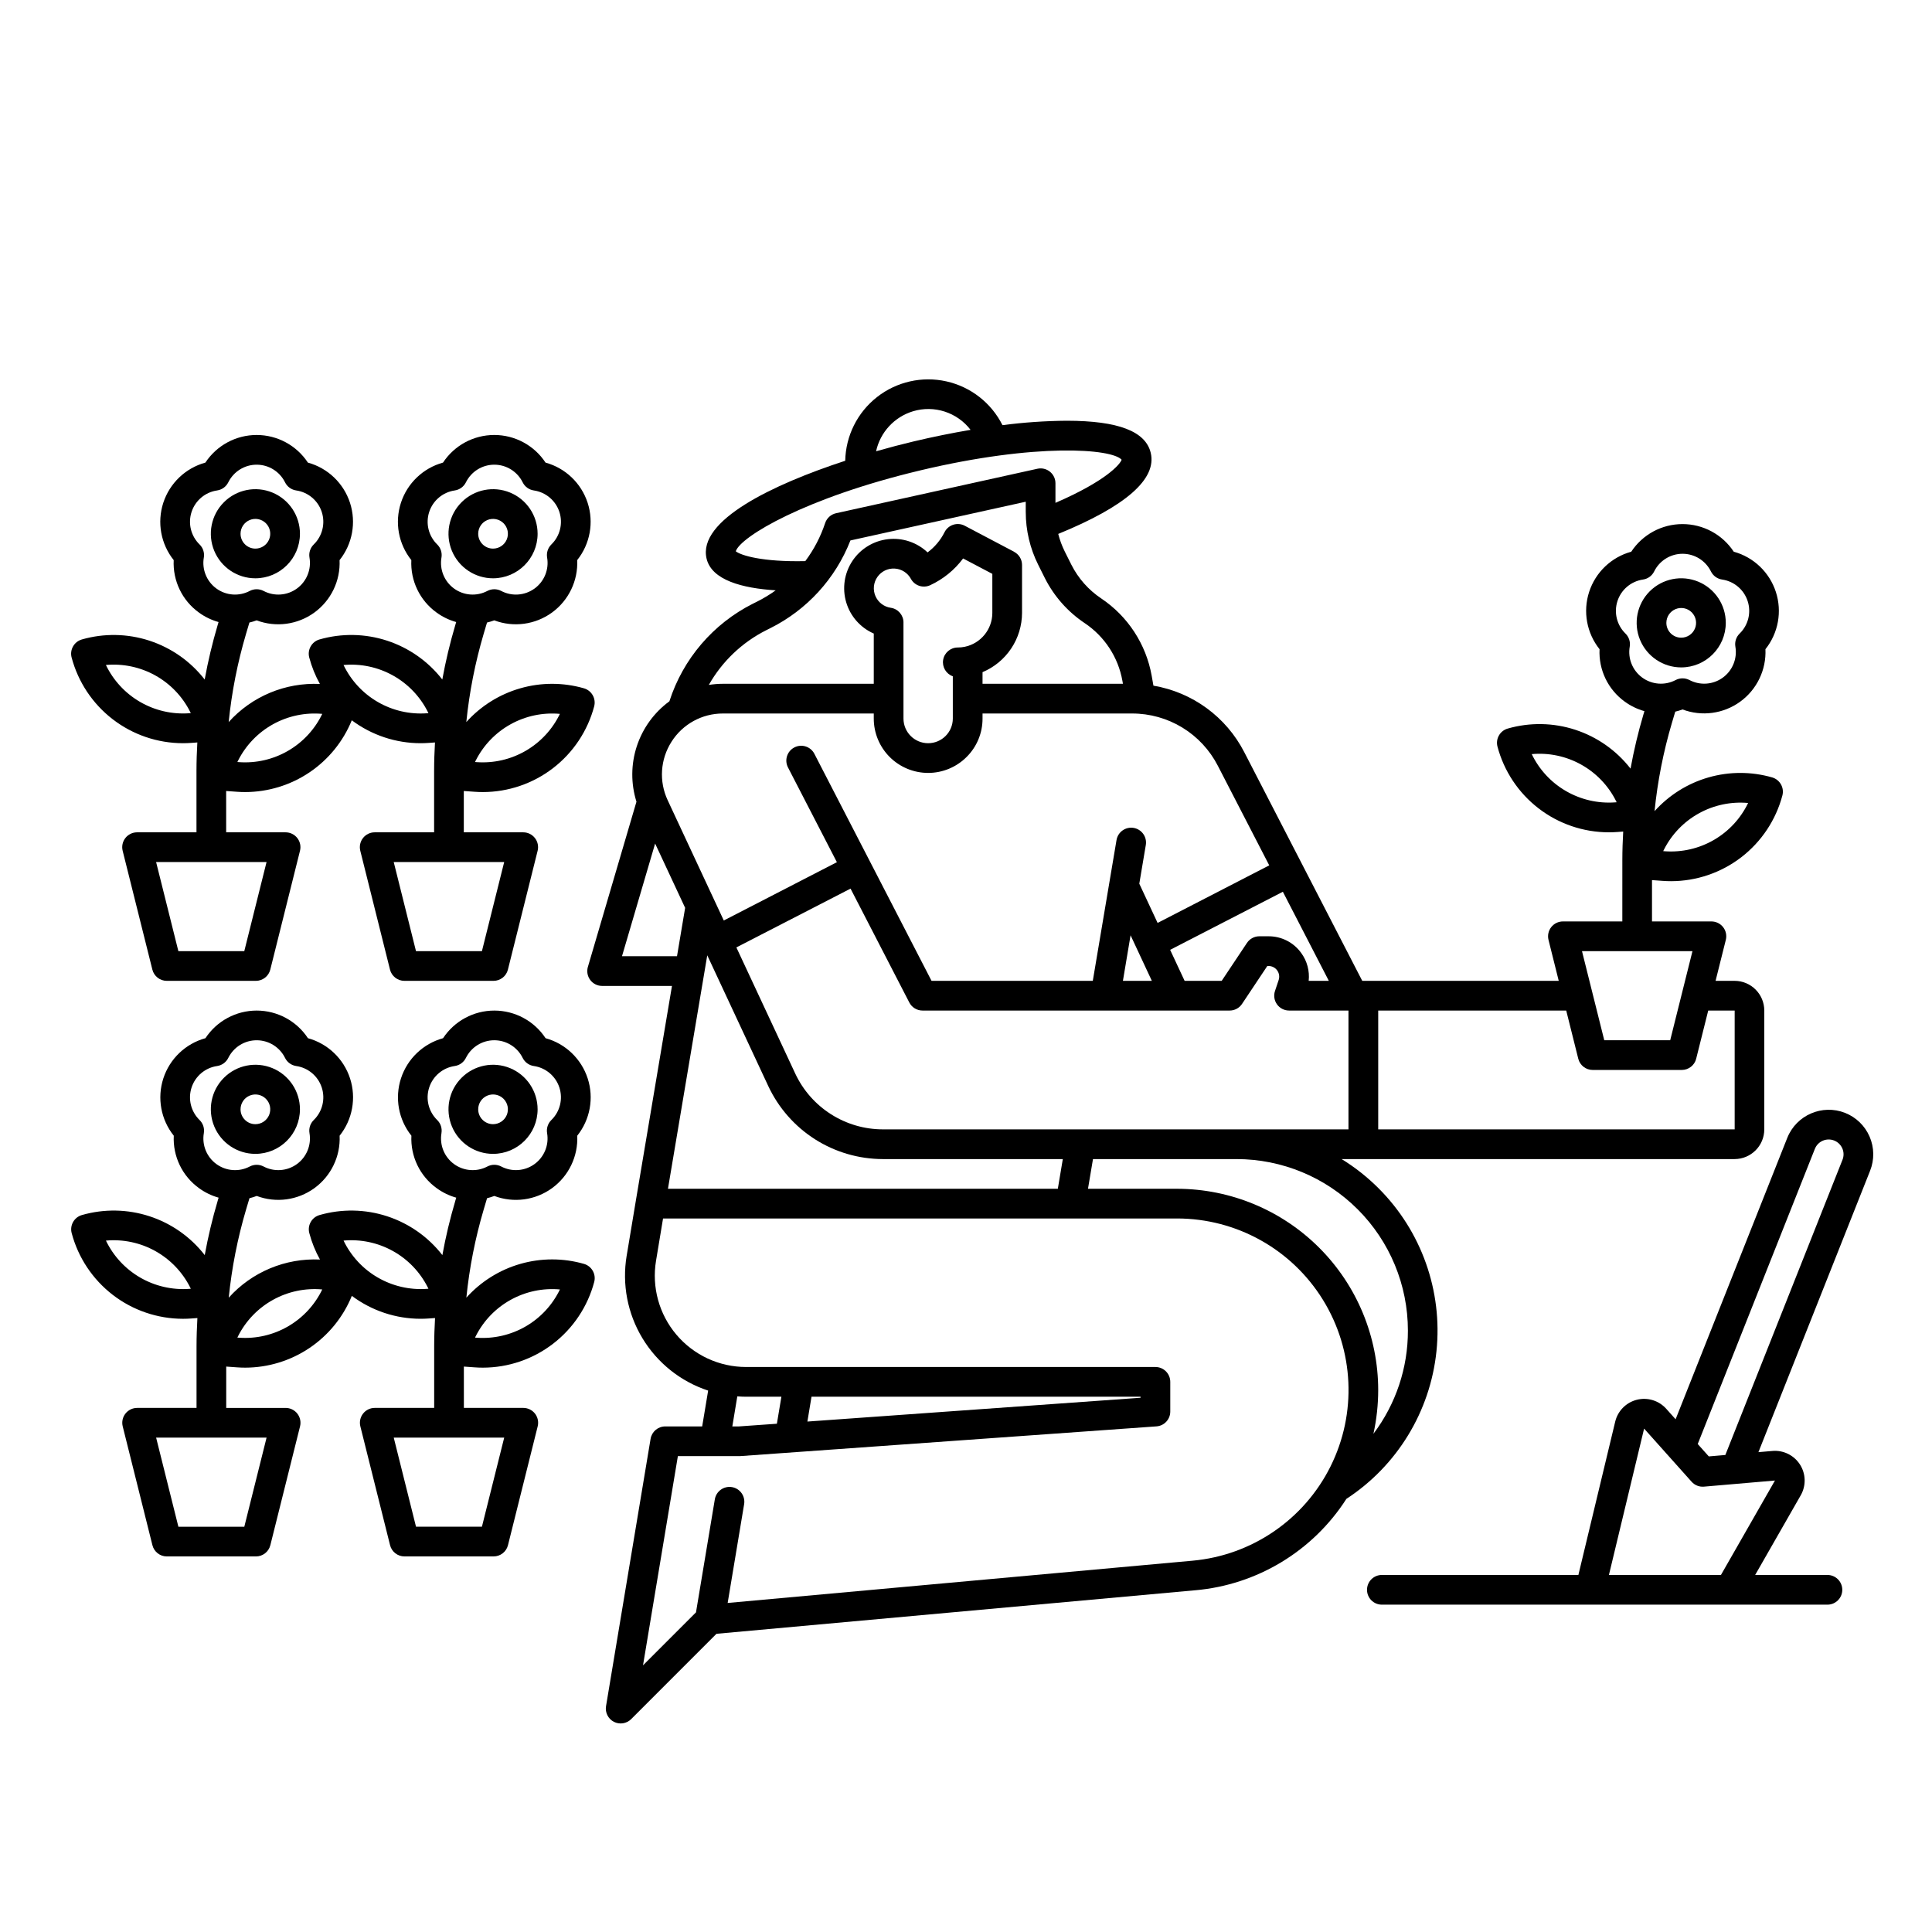
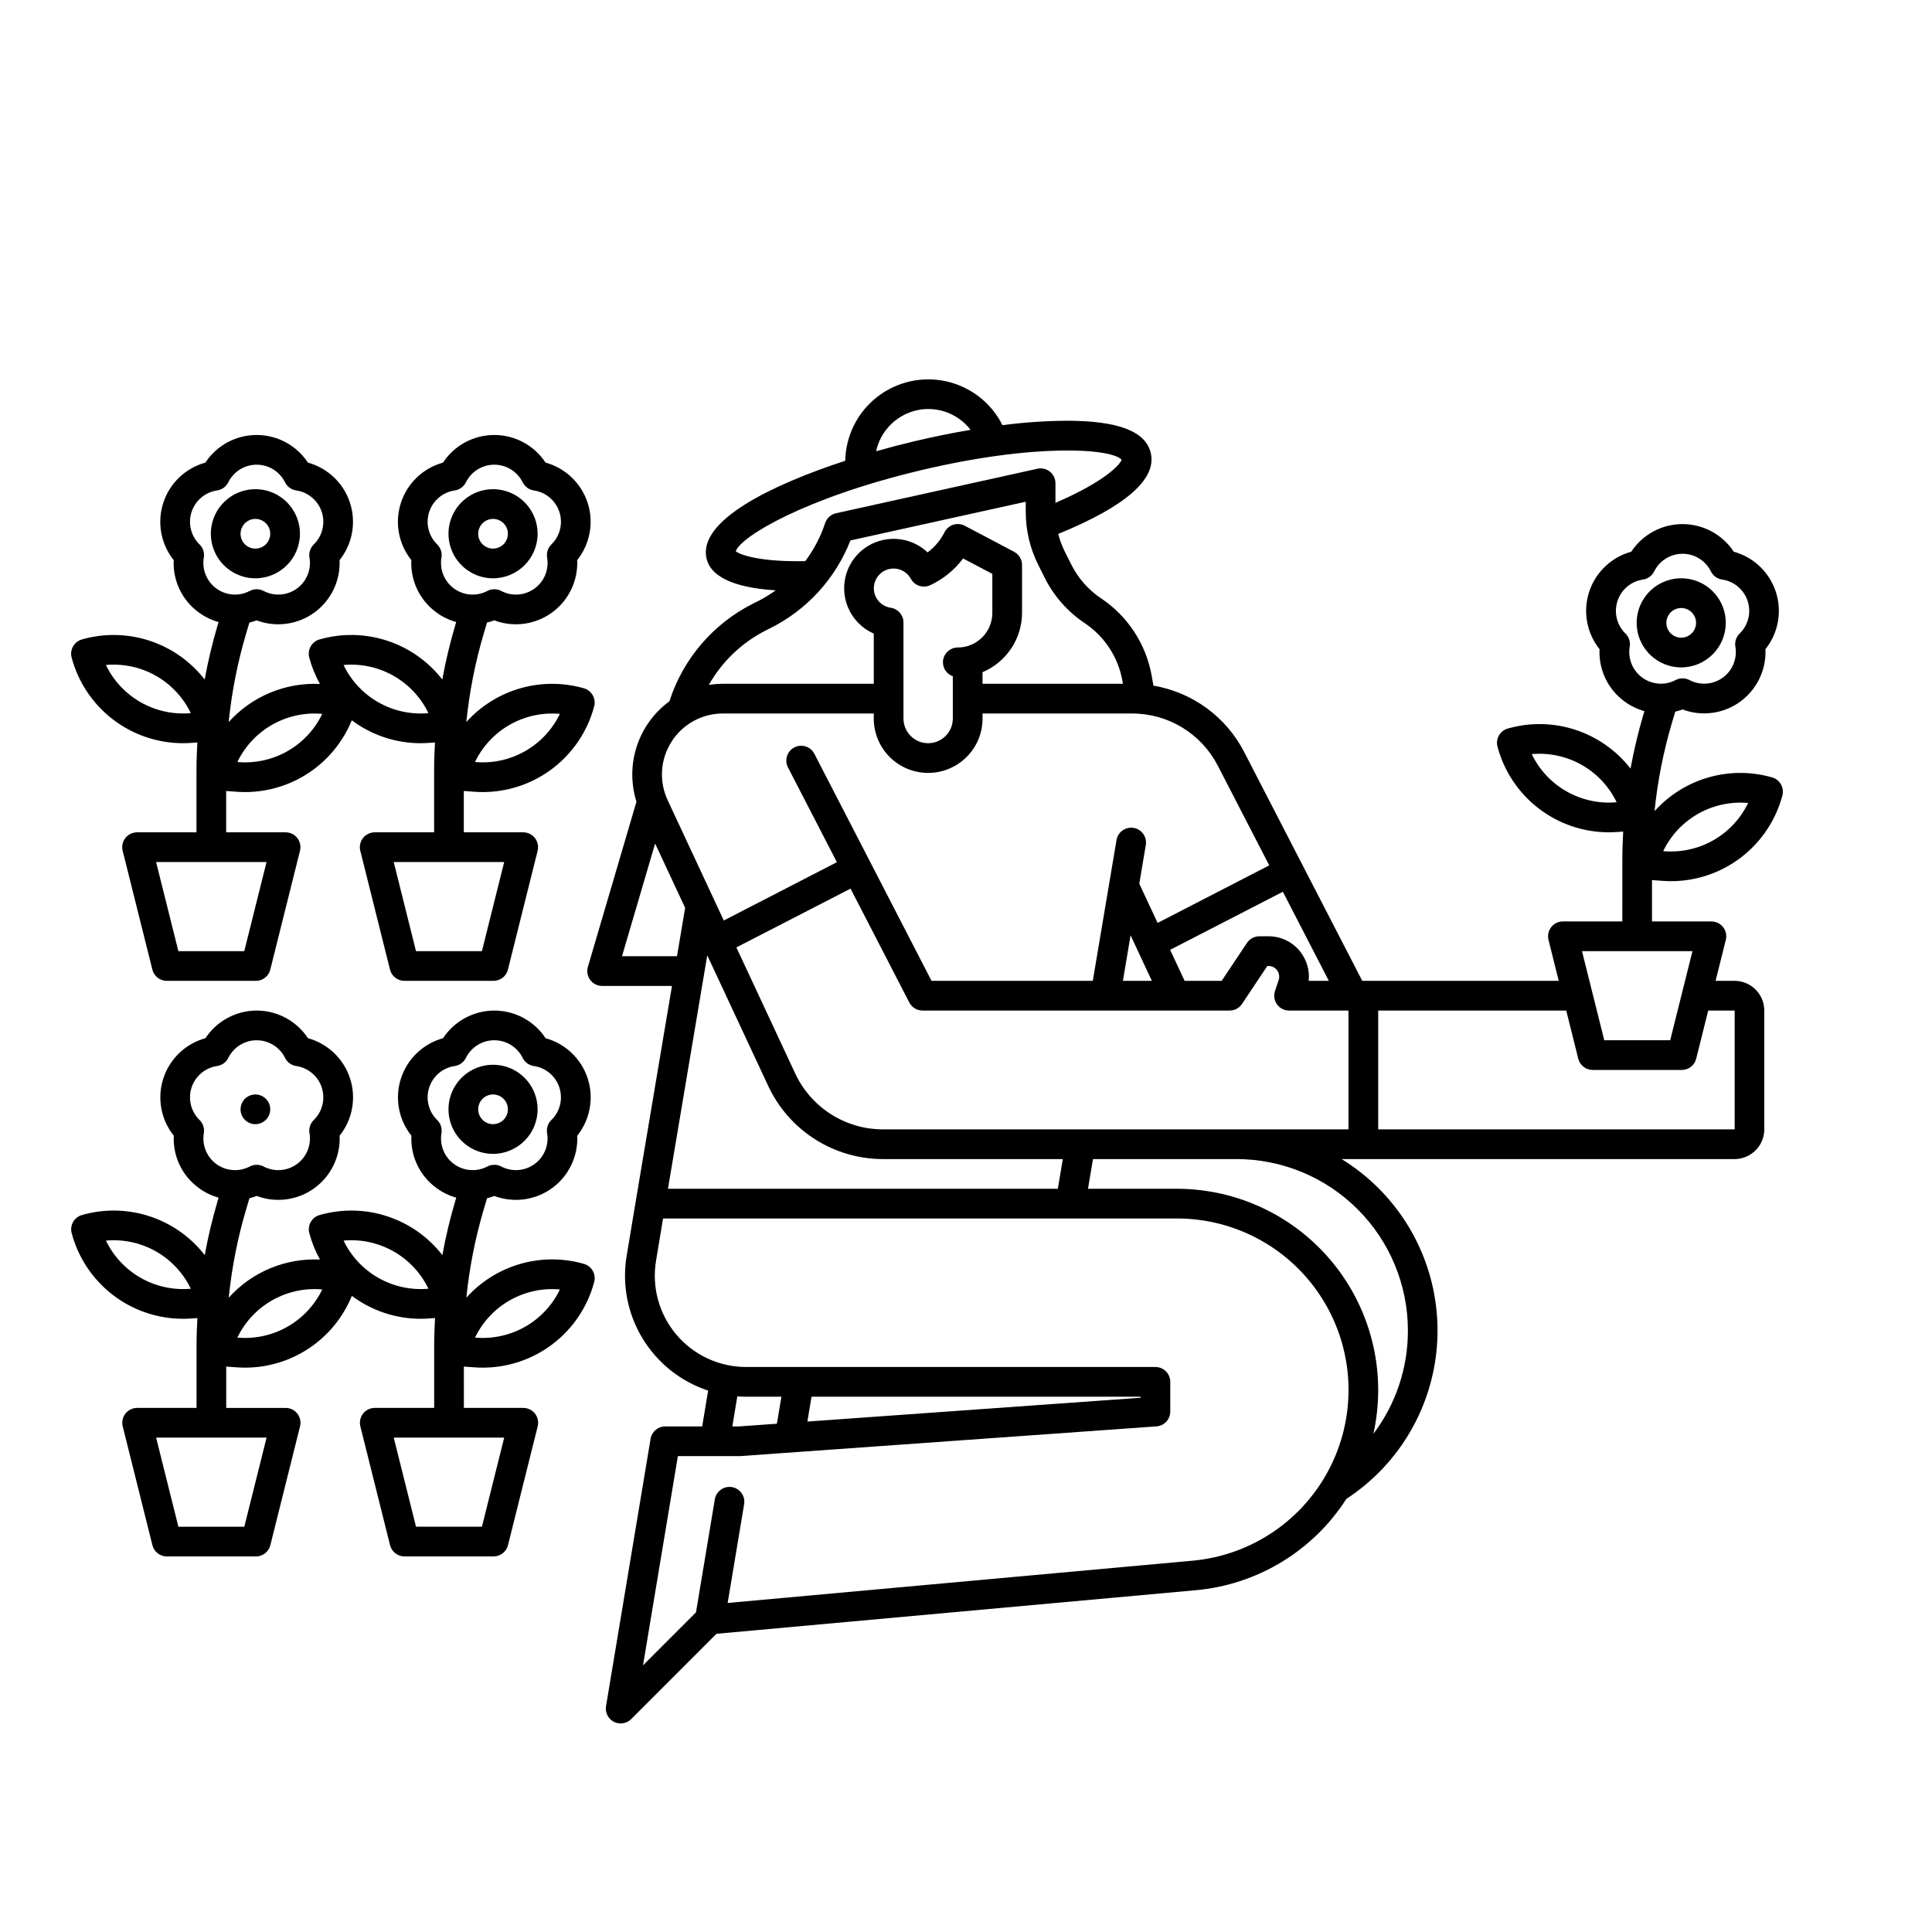
<svg xmlns="http://www.w3.org/2000/svg" fill="#000000" width="800px" height="800px" version="1.1" viewBox="144 144 512 512">
  <g>
    <path d="m601.35 309.06c0-4.777-2.879-9.082-7.289-10.91-4.414-1.828-9.492-0.816-12.871 2.559-3.375 3.379-4.387 8.457-2.559 12.871 1.828 4.41 6.133 7.289 10.91 7.289 6.516-0.008 11.801-5.289 11.809-11.809zm-15.742 0h-0.004c0-1.594 0.961-3.027 2.43-3.637 1.473-0.609 3.164-0.273 4.289 0.852 1.125 1.129 1.465 2.82 0.855 4.289-0.609 1.473-2.047 2.43-3.637 2.43-2.176 0-3.938-1.762-3.938-3.934z" />
    <path d="m584.64 377.44c0.742 0.055 1.477 0.082 2.215 0.082 6.731-0.008 13.273-2.238 18.605-6.344 5.332-4.109 9.164-9.859 10.891-16.367 0.547-2.066-0.66-4.195-2.715-4.789-5.512-1.582-11.355-1.582-16.867 0-5.512 1.582-10.465 4.684-14.297 8.949 0.801-7.926 2.34-15.758 4.602-23.395l0.887-2.981c0.652-0.152 1.293-0.348 1.922-0.582 5.117 1.93 10.863 1.152 15.289-2.062s6.938-8.441 6.688-13.906c3.414-4.273 4.453-9.977 2.762-15.18-1.691-5.203-5.883-9.207-11.156-10.656-3.012-4.57-8.113-7.32-13.586-7.32-5.469 0-10.574 2.75-13.582 7.32-5.277 1.449-9.469 5.453-11.16 10.656-1.688 5.203-0.652 10.906 2.762 15.184-0.273 5.469 2.246 10.703 6.691 13.902 1.57 1.141 3.332 1.988 5.199 2.512l-0.258 0.867-0.004 0.004c-1.398 4.719-2.539 9.512-3.418 14.355-3.746-4.816-8.848-8.398-14.648-10.293-5.801-1.891-12.035-2.004-17.898-0.32-2.059 0.59-3.266 2.719-2.715 4.789 1.727 6.504 5.555 12.258 10.891 16.363 5.332 4.106 11.871 6.336 18.605 6.344 0.734 0 1.477-0.027 2.215-0.082l1.605-0.117c-0.137 2.492-0.227 4.988-0.227 7.488l-0.004 16.328h-15.742c-1.211 0-2.356 0.559-3.102 1.512-0.746 0.957-1.012 2.203-0.719 3.379l2.711 10.852h-52.07l-31.273-60.613c-4.801-9.336-13.719-15.863-24.066-17.613l-0.469-2.656c-1.492-8.352-6.32-15.738-13.367-20.457-3.367-2.25-6.098-5.336-7.918-8.953l-1.754-3.504c-0.734-1.48-1.312-3.035-1.719-4.641 17.914-7.324 26.164-14.547 24.512-21.484-1.355-5.707-8.605-8.492-22.16-8.512h-0.148c-5.676 0.043-11.348 0.438-16.98 1.172-2.961-5.902-8.418-10.164-14.863-11.605-6.445-1.441-13.199 0.086-18.395 4.164s-8.285 10.27-8.418 16.875c-19.285 6.309-39.148 15.828-36.742 25.938 1.367 5.727 9.512 7.844 18.312 8.402-1.57 1.133-3.234 2.141-4.969 3.008l-1.047 0.523v-0.004c-10.551 5.309-18.531 14.629-22.148 25.875-4.051 2.969-7.07 7.133-8.637 11.906-1.566 4.769-1.598 9.914-0.094 14.707l-12.871 43.777h-0.004c-0.348 1.188-0.117 2.473 0.625 3.465 0.746 0.996 1.914 1.578 3.152 1.578h18.512l-9.598 57.039v0.008l-2.41 14.465h-0.004c-1.258 7.555 0.227 15.309 4.188 21.863 3.961 6.551 10.137 11.473 17.41 13.867l-1.582 9.492h-9.789c-1.922 0-3.566 1.391-3.883 3.289l-11.809 70.848c-0.281 1.688 0.562 3.363 2.082 4.148 1.523 0.781 3.375 0.492 4.586-0.719l22.605-22.609 126.86-11.535-0.004 0.004c16.391-1.426 31.195-10.371 40.078-24.223 13.445-8.781 22.211-23.152 23.867-39.121s-3.981-31.836-15.336-43.184c-2.953-2.957-6.242-5.555-9.797-7.746h104.14c4.344-0.008 7.867-3.527 7.871-7.875v-31.488c-0.004-4.344-3.527-7.867-7.871-7.871h-5.039l2.715-10.855v0.004c0.293-1.176 0.031-2.422-0.715-3.379-0.746-0.953-1.891-1.512-3.106-1.512h-15.742v-10.953zm0.324-8.281c2.051-4.059 5.273-7.406 9.25-9.609 3.977-2.203 8.523-3.164 13.055-2.75-1.973 4.098-5.129 7.508-9.062 9.789s-8.465 3.328-13 3.004l-0.441-0.035zm-12.977-12.52c-4.535 0.324-9.062-0.723-12.996-3.004-3.934-2.277-7.09-5.688-9.062-9.785 4.527-0.414 9.074 0.543 13.055 2.75 3.977 2.203 7.199 5.551 9.25 9.609l0.195 0.395zm-83.145 39.922 0.004 0.004c-2-2.805-5.238-4.457-8.68-4.441h-2.43c-1.316 0-2.543 0.66-3.273 1.754l-6.703 10.055h-9.824l-3.836-8.215 29.871-15.391 12.18 23.605h-5.336c0.281-2.613-0.418-5.242-1.969-7.367zm-45.23-4.703 5.637 12.074h-7.664zm-57.645-138.87c5.609-1.684 11.68 0.277 15.242 4.926-4.922 0.832-10.008 1.863-15.16 3.086-3.062 0.73-6.402 1.598-9.879 2.594 1.098-5.051 4.848-9.109 9.797-10.605zm1.906 15.672c30.785-7.324 50.809-5.758 53.371-2.824-0.422 1.238-4.18 5.648-17.539 11.426v-5.199c0-1.191-0.539-2.32-1.473-3.066-0.93-0.746-2.148-1.031-3.312-0.773l-53.359 11.789c-1.352 0.301-2.449 1.289-2.887 2.602-1.203 3.625-2.981 7.031-5.262 10.09-11.367 0.254-17.062-1.512-18.426-2.606 1.23-3.852 18.363-14.168 48.887-21.434zm-40.805 42.348 1.039-0.52c9.727-4.848 17.305-13.137 21.262-23.262l46.461-10.262v2.746h0.004c0.004 4.84 1.129 9.609 3.289 13.941l1.754 3.512c2.434 4.84 6.078 8.965 10.582 11.977 5.269 3.523 8.875 9.039 9.988 15.281l0.141 0.789-37.207-0.004v-3.074c3.094-1.301 5.738-3.481 7.598-6.273 1.863-2.793 2.859-6.07 2.871-9.426v-12.727c-0.004-1.457-0.816-2.793-2.109-3.465l0.008-0.016-13.086-6.898c-0.938-0.496-2.031-0.59-3.039-0.266-1.008 0.324-1.844 1.039-2.316 1.984-1.059 2.113-2.598 3.941-4.492 5.348-2.809-2.66-6.648-3.945-10.492-3.504-3.844 0.438-7.297 2.551-9.434 5.773-2.137 3.227-2.738 7.231-1.645 10.941 1.094 3.711 3.769 6.746 7.312 8.297v13.312h-39.961c-1.258 0.004-2.512 0.105-3.754 0.301 3.527-6.234 8.828-11.281 15.227-14.504zm36.359-2.043h0.004c0-1.961-1.445-3.621-3.383-3.898-1.797-0.262-3.324-1.434-4.047-3.098-0.719-1.664-0.523-3.582 0.516-5.066 1.035-1.488 2.769-2.332 4.582-2.227 1.809 0.102 3.438 1.137 4.301 2.731 0.992 1.812 3.223 2.547 5.102 1.68 3.453-1.598 6.457-4.035 8.73-7.09l7.746 4.082v10.363c-0.012 4.352-3.078 8.094-7.34 8.969-0.598 0.121-1.203 0.184-1.812 0.18-1.914-0.004-3.551 1.375-3.879 3.258-0.324 1.887 0.758 3.734 2.559 4.371v11.207c-0.004 3.609-2.934 6.531-6.543 6.531-3.606-0.004-6.527-2.926-6.531-6.531zm-61.473 31.605c2.961-4.672 8.109-7.5 13.641-7.484h39.961v1.34c0 3.82 1.52 7.484 4.219 10.184 2.703 2.703 6.367 4.219 10.188 4.223 3.82 0 7.484-1.516 10.188-4.219 2.719-2.691 4.242-6.363 4.231-10.188v-1.34h39.625c4.695-0.008 9.305 1.281 13.316 3.723 4.012 2.445 7.269 5.949 9.414 10.125l13.625 26.398-29.586 15.254-4.852-10.395 1.734-10.309v-0.004c0.324-2.125-1.117-4.117-3.238-4.477-2.121-0.355-4.133 1.055-4.523 3.168l-6.297 37.363h-42.734l-31.047-60.164c-0.996-1.934-3.371-2.691-5.301-1.695-1.934 0.996-2.691 3.371-1.695 5.305l12.961 25.113-29.973 15.449-14.859-31.848c-2.356-5.004-1.977-10.863 1.004-15.52zm102.38 118.47h-103.32l10.414-61.875 16.191 34.699c2.703 5.758 6.988 10.633 12.355 14.051 5.367 3.418 11.598 5.238 17.957 5.254h47.723zm-115.5-61.629 8.781-29.863 7.953 17.043-2.156 12.82zm30.559 116.64c0.766 0.055 1.535 0.098 2.312 0.098h9.371l-1.195 7.156-10.039 0.711h-1.77zm19.664 0.098h87.199v0.27l-88.289 6.309zm100.98 43.453-123.2 11.199 4.363-26.176v0.004c0.359-2.144-1.09-4.172-3.234-4.531-2.144-0.355-4.172 1.094-4.531 3.238l-4.992 29.957-14.039 14.039 9.238-55.445h16.344c0.094 0 0.188 0 0.281-0.012l110.21-7.871h0.004c2.059-0.145 3.652-1.859 3.652-3.926v-7.871c0-1.043-0.414-2.047-1.152-2.785-0.738-0.738-1.738-1.152-2.781-1.152h-108.48c-7.113 0-13.863-3.133-18.461-8.559-4.598-5.43-6.574-12.605-5.402-19.621l1.855-11.18h136.22c15.742 0 30.367 8.148 38.648 21.543 8.281 13.391 9.039 30.113 2.004 44.199-7.035 14.086-20.863 23.527-36.543 24.949zm57.07-60.992c0.023 9.871-3.188 19.477-9.133 27.355 0.836-3.816 1.262-7.707 1.262-11.613-0.016-14.133-5.637-27.684-15.629-37.68-9.996-9.996-23.547-15.617-37.68-15.633h-23.602l1.324-7.871h38.016c12.051 0 23.609 4.789 32.129 13.312 8.523 8.52 13.312 20.078 13.312 32.129zm-24.492-53.316h-114.68c-4.863-0.008-9.625-1.402-13.727-4.016-4.106-2.613-7.383-6.34-9.449-10.742l-15.613-33.457 30.254-15.586 15.578 30.188c0.676 1.305 2.023 2.129 3.496 2.125h81.398c1.316 0 2.543-0.656 3.273-1.75l6.703-10.055h0.324c0.91-0.004 1.762 0.434 2.293 1.168s0.676 1.68 0.391 2.543l-0.973 2.914v-0.004c-0.402 1.203-0.203 2.523 0.539 3.551 0.738 1.027 1.926 1.633 3.191 1.633h15.742v31.488zm100.89-18.727 3.191-12.762h7.008v31.488h-94.465v-31.488h49.824l3.191 12.762v0.004c0.438 1.75 2.012 2.981 3.816 2.981h23.617c1.805 0 3.383-1.23 3.82-2.981zm-6.887-4.891-17.473 0.004-5.902-23.617h29.277zm-10.727-104.3 0.004 0.004c0.219-1.277-0.207-2.582-1.133-3.484-2.285-2.231-3.109-5.562-2.121-8.598 0.984-3.039 3.609-5.25 6.769-5.711 1.281-0.184 2.391-0.988 2.961-2.152 1.414-2.863 4.332-4.676 7.523-4.676s6.106 1.812 7.519 4.676c0.574 1.164 1.684 1.969 2.965 2.152 3.16 0.461 5.785 2.676 6.769 5.711 0.988 3.035 0.164 6.371-2.121 8.598-0.93 0.906-1.352 2.207-1.133 3.484 0.539 3.144-0.754 6.328-3.336 8.203s-6.008 2.125-8.832 0.637c-1.148-0.602-2.516-0.602-3.664 0-2.828 1.488-6.25 1.238-8.832-0.637-2.586-1.879-3.879-5.059-3.336-8.203z" />
-     <path d="m223.49 437.98c0-4.773-2.875-9.082-7.289-10.91-4.41-1.824-9.492-0.816-12.867 2.562-3.379 3.375-4.387 8.453-2.559 12.867 1.824 4.414 6.133 7.289 10.906 7.289 6.519-0.008 11.801-5.289 11.809-11.809zm-15.742 0c0-1.59 0.957-3.027 2.43-3.637 1.469-0.609 3.164-0.273 4.289 0.855 1.125 1.125 1.461 2.816 0.852 4.289-0.609 1.469-2.043 2.43-3.637 2.43-2.172 0-3.934-1.762-3.934-3.938z" />
+     <path d="m223.49 437.98zm-15.742 0c0-1.59 0.957-3.027 2.43-3.637 1.469-0.609 3.164-0.273 4.289 0.855 1.125 1.125 1.461 2.816 0.852 4.289-0.609 1.469-2.043 2.43-3.637 2.43-2.172 0-3.934-1.762-3.934-3.938z" />
    <path d="m286.47 437.98c0-4.773-2.875-9.082-7.289-10.91-4.414-1.824-9.492-0.816-12.867 2.562-3.379 3.375-4.387 8.453-2.562 12.867 1.828 4.414 6.137 7.289 10.91 7.289 6.519-0.008 11.801-5.289 11.809-11.809zm-15.742 0c0-1.59 0.957-3.027 2.43-3.637 1.469-0.609 3.164-0.273 4.289 0.855 1.125 1.125 1.461 2.816 0.852 4.289-0.609 1.469-2.043 2.43-3.637 2.43-2.172 0-3.934-1.762-3.934-3.938z" />
    <path d="m269.76 506.36c0.742 0.055 1.477 0.082 2.215 0.082 6.731-0.008 13.27-2.238 18.602-6.344 5.336-4.106 9.164-9.859 10.895-16.363 0.547-2.07-0.66-4.199-2.719-4.793-5.512-1.582-11.355-1.578-16.867 0.004-5.512 1.582-10.465 4.688-14.297 8.953 0.801-7.926 2.344-15.758 4.606-23.398l0.879-2.961c0.656-0.16 1.297-0.359 1.926-0.598 5.121 1.926 10.867 1.148 15.293-2.066 4.422-3.215 6.934-8.438 6.684-13.902 3.414-4.273 4.453-9.98 2.766-15.18-1.691-5.203-5.883-9.211-11.16-10.66-3.008-4.566-8.113-7.32-13.582-7.32-5.473 0-10.578 2.754-13.586 7.32-5.273 1.453-9.465 5.457-11.156 10.66-1.691 5.203-0.652 10.906 2.766 15.18-0.273 5.469 2.246 10.703 6.691 13.902 1.566 1.141 3.324 1.996 5.191 2.519l-0.258 0.863h0.004c-1.402 4.719-2.543 9.512-3.422 14.359-3.742-4.82-8.844-8.402-14.645-10.297-5.801-1.891-12.035-2.004-17.902-0.32-2.059 0.59-3.266 2.719-2.715 4.789 0.648 2.445 1.598 4.797 2.824 7.004-9.164-0.426-18.039 3.281-24.176 10.105 0.801-7.926 2.344-15.762 4.606-23.398l0.887-2.961h-0.004c0.656-0.16 1.297-0.359 1.93-0.598 5.117 1.922 10.859 1.145 15.281-2.07 4.422-3.215 6.934-8.438 6.684-13.898 3.418-4.273 4.453-9.98 2.766-15.18-1.691-5.203-5.883-9.211-11.16-10.66-3.008-4.566-8.113-7.32-13.582-7.32-5.473 0-10.574 2.754-13.586 7.32-5.273 1.453-9.465 5.457-11.156 10.66-1.688 5.203-0.652 10.906 2.766 15.18-0.273 5.469 2.246 10.703 6.691 13.902 1.566 1.141 3.324 1.996 5.191 2.519l-0.258 0.863h0.004c-1.402 4.719-2.543 9.512-3.422 14.359-3.742-4.82-8.844-8.402-14.645-10.297-5.801-1.891-12.035-2.004-17.902-0.32-2.059 0.59-3.266 2.719-2.715 4.789 1.727 6.508 5.559 12.258 10.891 16.367 5.332 4.106 11.875 6.332 18.605 6.34 0.734 0 1.477-0.027 2.215-0.082l1.605-0.117c-0.137 2.492-0.227 4.988-0.227 7.488v16.324h-15.742l-0.004 0.004c-1.211 0-2.356 0.559-3.102 1.516-0.746 0.953-1.008 2.199-0.715 3.375l7.871 31.488c0.438 1.75 2.012 2.981 3.816 2.981h23.617c1.809 0 3.383-1.23 3.82-2.981l7.871-31.488c0.293-1.176 0.027-2.422-0.719-3.379-0.742-0.953-1.887-1.512-3.102-1.512h-15.742v-10.957l2.832 0.203c0.742 0.055 1.477 0.082 2.215 0.082 6.066-0.012 11.988-1.824 17.02-5.211 5.027-3.387 8.934-8.195 11.223-13.812 5.262 3.938 11.656 6.07 18.227 6.074 0.734 0 1.477-0.027 2.215-0.082l1.605-0.117c-0.137 2.492-0.227 4.988-0.227 7.488v16.324h-15.742l-0.004 0.004c-1.211 0-2.356 0.559-3.102 1.516-0.746 0.953-1.008 2.199-0.715 3.375l7.871 31.488c0.438 1.75 2.012 2.981 3.82 2.981h23.617-0.004c1.809 0 3.383-1.23 3.82-2.981l7.871-31.488c0.293-1.176 0.031-2.422-0.715-3.379-0.746-0.953-1.891-1.512-3.102-1.512h-15.742l-0.004-10.953zm0.324-8.281v0.004c2.051-4.059 5.269-7.41 9.25-9.613 3.977-2.203 8.523-3.164 13.051-2.75-1.973 4.098-5.129 7.508-9.062 9.789-3.934 2.277-8.461 3.324-12.996 3.004l-0.441-0.031zm-75.953-12.516c-4.535 0.32-9.062-0.727-12.996-3.008-3.934-2.281-7.09-5.688-9.062-9.785 4.527-0.414 9.074 0.547 13.051 2.75 3.977 2.207 7.199 5.555 9.25 9.613l0.195 0.395zm14.613 63.035h-17.469l-5.902-23.617h29.273zm-10.727-104.3c0.219-1.277-0.203-2.578-1.133-3.484-2.285-2.227-3.109-5.559-2.121-8.598 0.988-3.035 3.613-5.25 6.769-5.707 1.285-0.188 2.391-0.992 2.965-2.152 1.414-2.863 4.328-4.676 7.519-4.676 3.195 0 6.109 1.812 7.523 4.676 0.574 1.16 1.68 1.965 2.965 2.152 3.156 0.457 5.781 2.672 6.769 5.707 0.984 3.039 0.164 6.371-2.121 8.598-0.93 0.906-1.352 2.207-1.133 3.484 0.535 3.144-0.758 6.324-3.34 8.199-2.582 1.875-6.004 2.121-8.828 0.637-1.145-0.602-2.516-0.602-3.664 0-2.824 1.488-6.246 1.238-8.832-0.637-2.582-1.875-3.875-5.055-3.336-8.203zm9.328 54.207-0.441-0.031 0.195-0.395c2.051-4.059 5.273-7.406 9.25-9.609 3.977-2.207 8.523-3.164 13.051-2.754-1.969 4.098-5.129 7.504-9.059 9.785-3.934 2.281-8.457 3.328-12.992 3.004zm49.758-12.949v0.004c-4.535 0.32-9.062-0.727-12.996-3.008-3.934-2.277-7.09-5.688-9.062-9.785 4.527-0.414 9.074 0.547 13.051 2.75s7.199 5.555 9.25 9.613l0.195 0.395zm14.613 63.035-17.469 0.004-5.902-23.617h29.277zm-10.727-104.3v0.004c0.219-1.277-0.203-2.578-1.133-3.484-2.285-2.227-3.109-5.559-2.121-8.598 0.984-3.035 3.609-5.25 6.769-5.707 1.285-0.188 2.391-0.992 2.965-2.152 1.41-2.863 4.328-4.676 7.519-4.676 3.195 0 6.109 1.812 7.523 4.676 0.574 1.16 1.68 1.965 2.961 2.152 3.16 0.457 5.785 2.672 6.773 5.707 0.984 3.039 0.164 6.371-2.125 8.598-0.926 0.906-1.348 2.207-1.133 3.484 0.539 3.144-0.754 6.32-3.336 8.195-2.578 1.875-6 2.125-8.824 0.641-1.145-0.602-2.516-0.602-3.664 0-2.824 1.488-6.25 1.238-8.832-0.637s-3.875-5.055-3.336-8.203z" />
    <path d="m223.49 285.45c0-4.777-2.875-9.082-7.289-10.91-4.41-1.828-9.492-0.816-12.867 2.562-3.379 3.375-4.387 8.453-2.559 12.867 1.824 4.41 6.133 7.289 10.906 7.289 6.519-0.008 11.801-5.289 11.809-11.809zm-15.742 0c0-1.59 0.957-3.027 2.43-3.637 1.469-0.609 3.164-0.273 4.289 0.855 1.125 1.125 1.461 2.816 0.852 4.289-0.609 1.469-2.043 2.43-3.637 2.43-2.172 0-3.934-1.762-3.934-3.938z" />
    <path d="m162.98 318.25c1.73 6.508 5.559 12.258 10.891 16.363 5.336 4.109 11.875 6.336 18.605 6.344 0.734 0 1.477-0.027 2.215-0.082l1.605-0.117c-0.137 2.492-0.227 4.988-0.227 7.488v16.328h-15.746c-1.211 0-2.356 0.559-3.102 1.516-0.746 0.953-1.008 2.199-0.715 3.375l7.871 31.488c0.438 1.75 2.012 2.981 3.82 2.981h23.617-0.004c1.809 0 3.383-1.227 3.82-2.981l7.871-31.488c0.297-1.176 0.031-2.422-0.715-3.379-0.75-0.953-1.895-1.512-3.106-1.512h-15.742l-0.004-10.953 2.832 0.203c0.742 0.055 1.477 0.082 2.215 0.082h0.004c6.062-0.012 11.988-1.824 17.016-5.211 5.031-3.387 8.938-8.195 11.227-13.812 5.258 3.938 11.652 6.07 18.223 6.074 0.734 0 1.477-0.027 2.215-0.082l1.605-0.117c-0.137 2.492-0.227 4.988-0.227 7.488v16.328h-15.746c-1.211 0-2.356 0.559-3.102 1.516-0.746 0.953-1.008 2.199-0.715 3.375l7.871 31.488c0.438 1.75 2.012 2.981 3.82 2.981h23.617-0.004c1.809 0 3.383-1.227 3.82-2.981l7.871-31.488c0.293-1.176 0.031-2.422-0.715-3.375-0.746-0.957-1.891-1.516-3.106-1.516h-15.742v-10.953l2.832 0.203c0.742 0.055 1.477 0.082 2.215 0.082h0.004c6.731-0.008 13.27-2.238 18.602-6.344 5.336-4.106 9.164-9.859 10.895-16.363 0.547-2.07-0.66-4.199-2.719-4.793-5.512-1.582-11.355-1.582-16.867 0.004-5.512 1.582-10.465 4.684-14.297 8.945 0.801-7.922 2.344-15.758 4.602-23.395l0.887-2.981c0.652-0.152 1.293-0.348 1.922-0.578 5.121 1.926 10.863 1.148 15.289-2.066 4.426-3.215 6.938-8.438 6.688-13.902 3.414-4.273 4.453-9.98 2.766-15.184-1.691-5.199-5.883-9.207-11.16-10.656-3.008-4.57-8.113-7.32-13.582-7.32-5.473 0-10.578 2.75-13.586 7.32-5.273 1.453-9.465 5.457-11.156 10.66s-0.652 10.906 2.762 15.18c-0.273 5.469 2.246 10.703 6.691 13.902 1.57 1.141 3.328 1.992 5.195 2.512l-0.258 0.867v0.004c-1.398 4.719-2.543 9.512-3.422 14.359-3.742-4.816-8.844-8.402-14.645-10.297-5.801-1.891-12.035-2.004-17.902-0.32-2.055 0.59-3.262 2.719-2.715 4.789 0.648 2.445 1.598 4.797 2.824 7.004-9.164-0.426-18.039 3.281-24.176 10.102 0.801-7.922 2.344-15.758 4.606-23.395l0.887-2.981h-0.004c0.652-0.152 1.297-0.348 1.922-0.578 5.121 1.926 10.867 1.148 15.289-2.066 4.426-3.215 6.941-8.438 6.688-13.902 3.418-4.273 4.453-9.98 2.766-15.184-1.691-5.199-5.883-9.207-11.16-10.656-3.008-4.57-8.113-7.32-13.582-7.32-5.473 0-10.574 2.75-13.586 7.32-5.273 1.453-9.465 5.457-11.156 10.66s-0.652 10.906 2.762 15.18c-0.273 5.469 2.246 10.703 6.691 13.902 1.57 1.141 3.328 1.992 5.195 2.512l-0.258 0.867v0.004c-1.398 4.719-2.539 9.512-3.418 14.359-3.746-4.816-8.848-8.402-14.648-10.297-5.801-1.891-12.035-2.004-17.898-0.32-2.059 0.59-3.266 2.719-2.719 4.789zm45.758 77.812h-17.469l-5.902-23.617h29.273zm62.977 0h-17.473l-5.902-23.617h29.277zm-1.637-50.516c2.047-4.059 5.269-7.41 9.25-9.613 3.977-2.203 8.523-3.16 13.051-2.75-1.973 4.098-5.129 7.508-9.062 9.789-3.934 2.281-8.461 3.328-12.996 3.004l-0.441-0.035zm-9.086-53.781c0.219-1.277-0.203-2.578-1.133-3.484-2.285-2.227-3.106-5.562-2.121-8.598 0.988-3.035 3.613-5.25 6.769-5.707 1.281-0.188 2.391-0.992 2.965-2.152 1.414-2.863 4.328-4.676 7.519-4.676 3.195 0 6.109 1.812 7.523 4.676 0.574 1.16 1.68 1.965 2.961 2.152 3.16 0.457 5.785 2.672 6.773 5.707 0.984 3.039 0.164 6.371-2.125 8.598-0.926 0.906-1.348 2.207-1.129 3.484 0.539 3.148-0.754 6.328-3.336 8.203-2.586 1.879-6.008 2.125-8.836 0.637-1.145-0.602-2.516-0.602-3.664 0-2.824 1.488-6.25 1.242-8.832-0.637-2.582-1.875-3.875-5.059-3.336-8.203zm-3.648 40.836 0.195 0.395-0.441 0.031c-4.535 0.324-9.062-0.723-12.996-3.004-3.934-2.281-7.09-5.691-9.062-9.789 4.527-0.414 9.074 0.543 13.055 2.75 3.977 2.203 7.199 5.551 9.25 9.609zm-50.242 12.945c2.051-4.059 5.273-7.406 9.25-9.613 3.977-2.203 8.523-3.16 13.051-2.75-1.969 4.098-5.129 7.508-9.062 9.789s-8.461 3.328-12.996 3.004l-0.441-0.035zm-9.086-53.781c0.219-1.277-0.203-2.578-1.133-3.484-2.285-2.227-3.106-5.562-2.121-8.598 0.988-3.035 3.613-5.25 6.769-5.707 1.285-0.188 2.391-0.992 2.965-2.152 1.414-2.863 4.328-4.676 7.519-4.676 3.195 0 6.109 1.812 7.523 4.676 0.574 1.16 1.68 1.965 2.965 2.152 3.156 0.457 5.781 2.672 6.769 5.707 0.984 3.039 0.164 6.371-2.121 8.598-0.93 0.906-1.352 2.207-1.133 3.484 0.539 3.148-0.754 6.328-3.336 8.203-2.582 1.879-6.008 2.125-8.832 0.637-1.148-0.602-2.519-0.602-3.668 0-2.824 1.488-6.25 1.242-8.832-0.637-2.582-1.875-3.875-5.059-3.336-8.203zm-3.648 40.828 0.195 0.395-0.441 0.031c-4.535 0.324-9.062-0.723-12.996-3.004s-7.09-5.691-9.062-9.789c4.527-0.41 9.078 0.547 13.055 2.75 3.981 2.207 7.203 5.559 9.25 9.617z" />
    <path d="m286.47 285.45c0-4.777-2.875-9.082-7.289-10.91-4.414-1.828-9.492-0.816-12.867 2.562-3.379 3.375-4.387 8.453-2.562 12.867 1.828 4.41 6.137 7.289 10.91 7.289 6.519-0.008 11.801-5.289 11.809-11.809zm-15.742 0c0-1.59 0.957-3.027 2.43-3.637 1.469-0.609 3.164-0.273 4.289 0.855 1.125 1.125 1.461 2.816 0.852 4.289-0.609 1.469-2.043 2.43-3.637 2.43-2.172 0-3.934-1.762-3.934-3.938z" />
-     <path d="m632.98 438.93c-6.062-2.394-12.922 0.57-15.336 6.625l-29.59 74.566-2.473-2.769c-1.953-2.188-4.957-3.113-7.801-2.398-2.844 0.715-5.051 2.949-5.734 5.801l-9.758 40.625h-52.078c-2.176 0-3.938 1.762-3.938 3.938 0 2.172 1.762 3.934 3.938 3.934h118.08c2.172 0 3.934-1.762 3.934-3.934 0-2.176-1.762-3.938-3.934-3.938h-19.152l12.078-21.113c1.449-2.539 1.375-5.676-0.199-8.141s-4.387-3.856-7.305-3.609l-3.711 0.32 29.598-74.586c1.156-2.91 1.105-6.16-0.137-9.031-1.242-2.875-3.574-5.137-6.484-6.289zm-18.598 97.426-14.312 25.023h-29.688l9.324-38.785 12.586 14.082c0.824 0.926 2.039 1.406 3.273 1.301zm17.895-84.996-31.043 78.227-4.383 0.375-2.934-3.281 31.043-78.223v0.004c0.801-2.019 3.086-3.008 5.109-2.211 0.973 0.383 1.754 1.137 2.172 2.098 0.414 0.961 0.426 2.047 0.035 3.019z" />
  </g>
</svg>